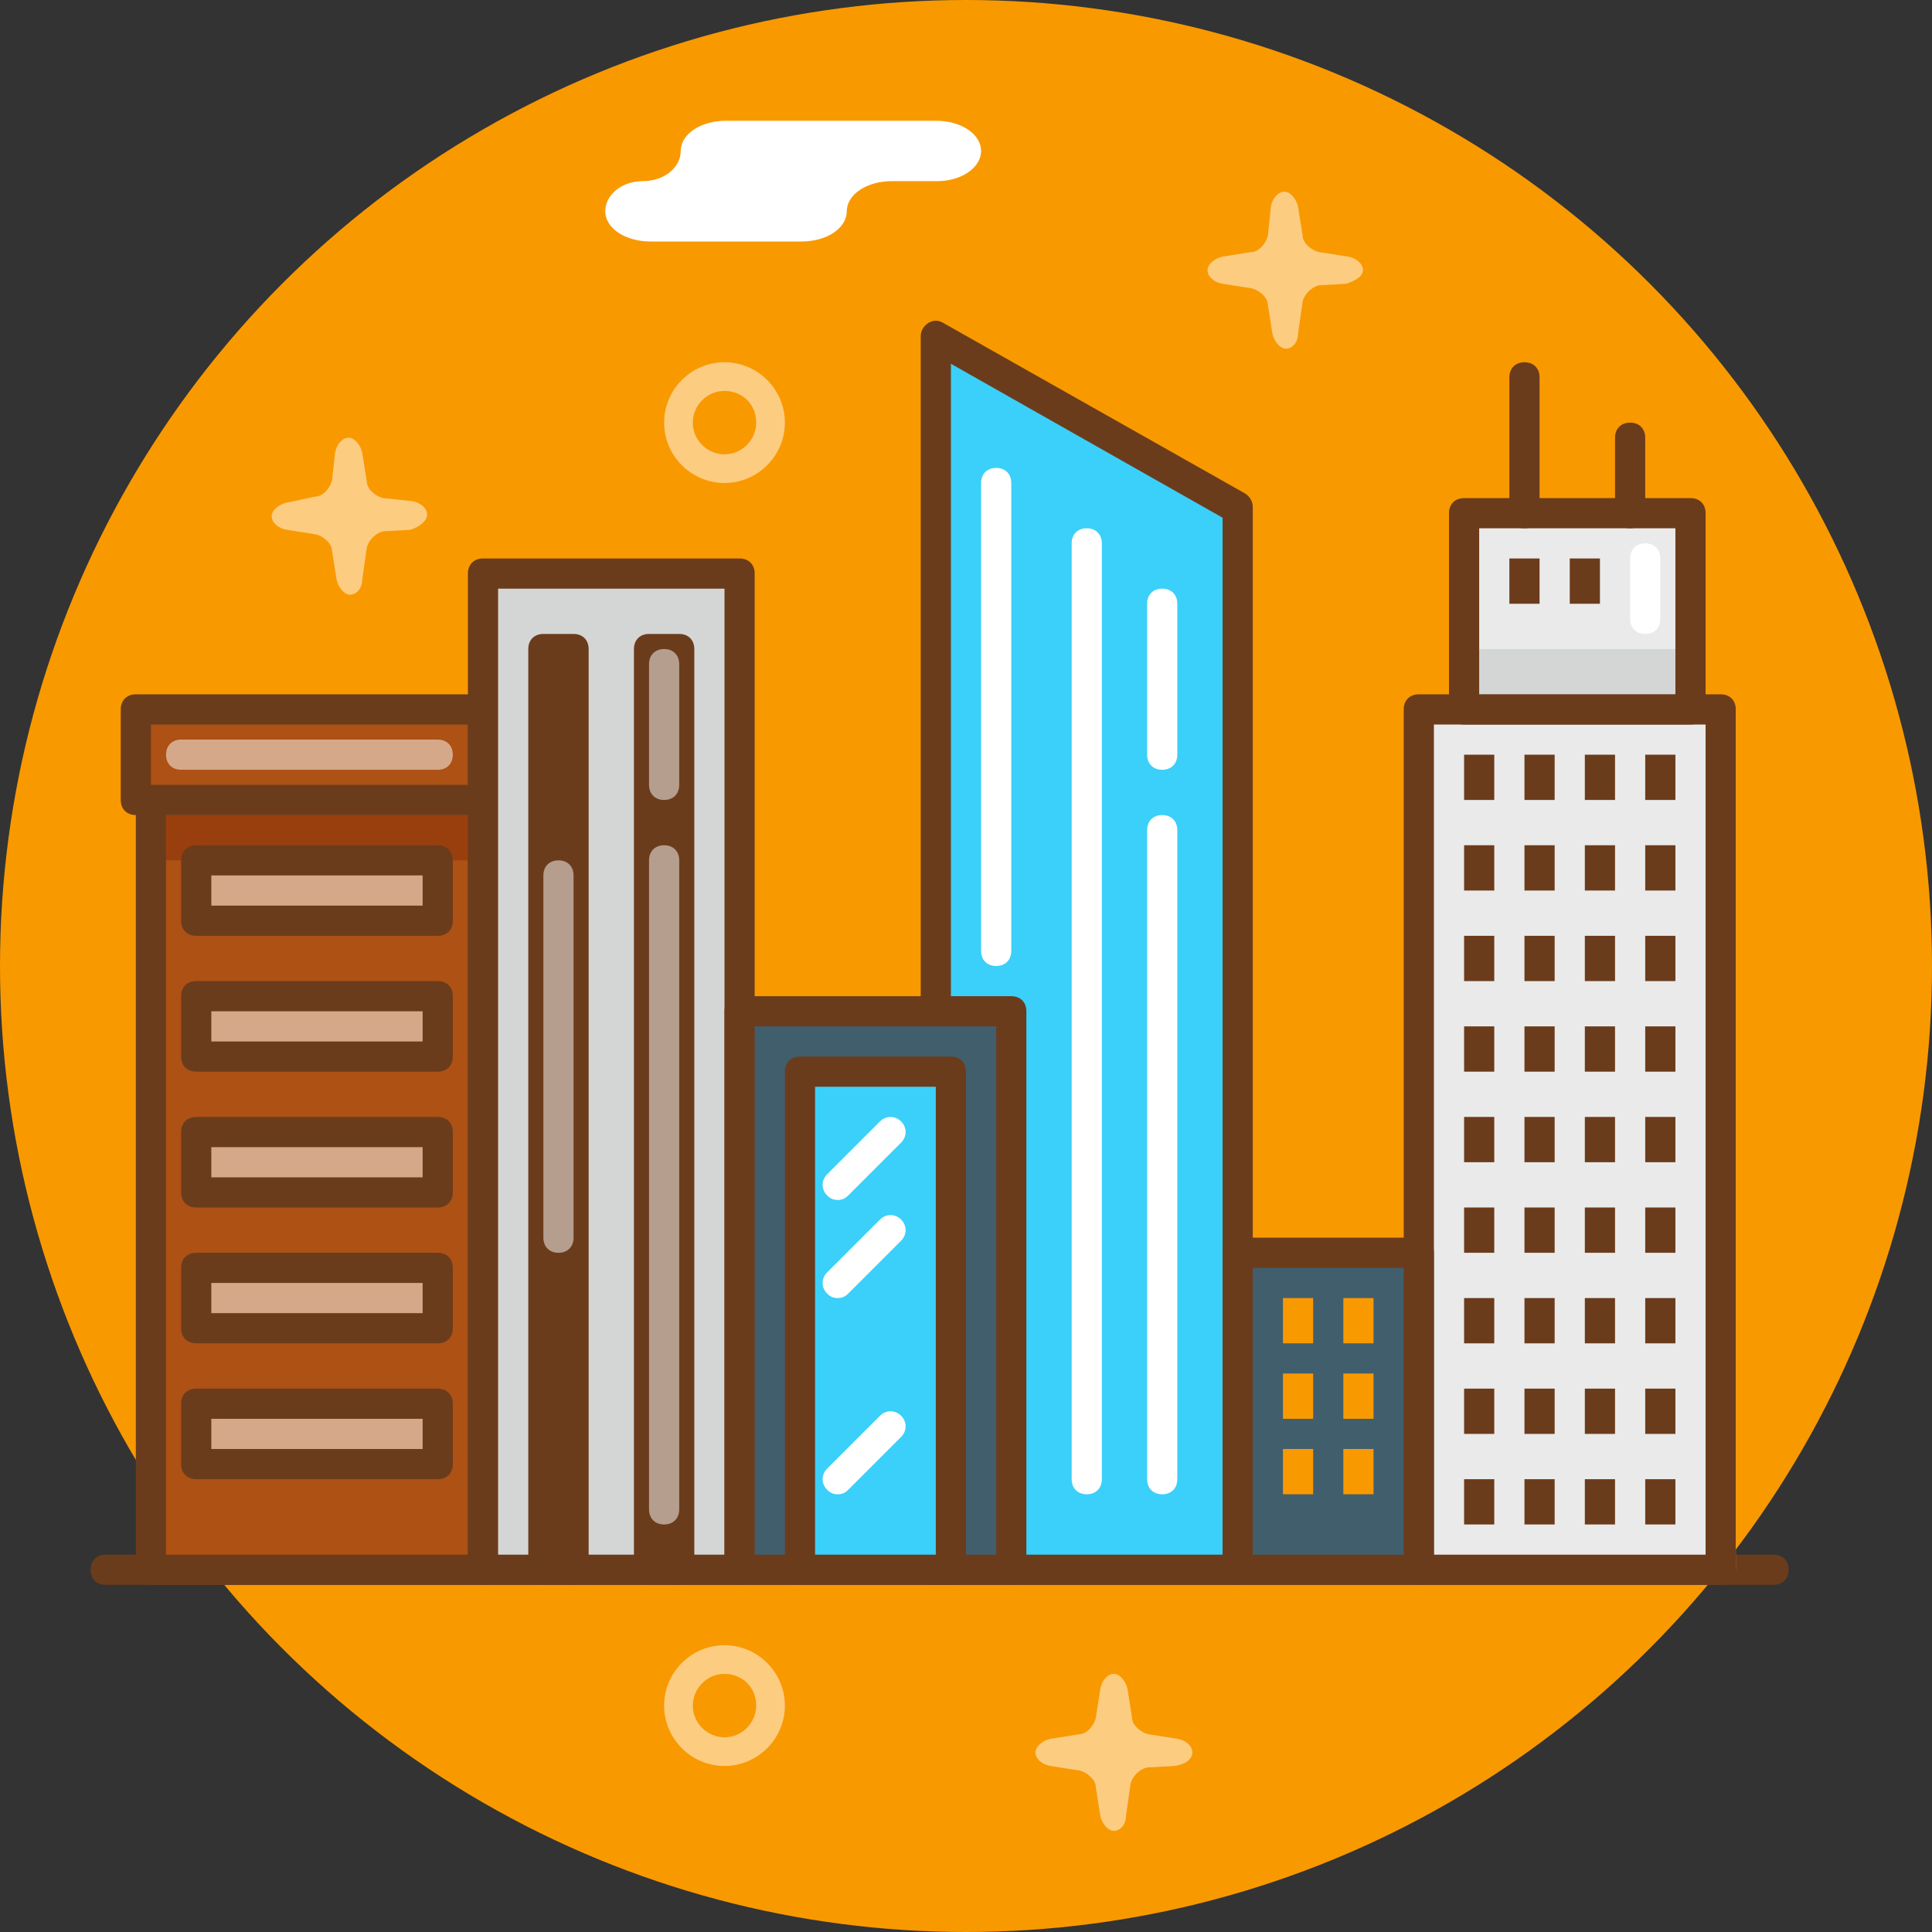
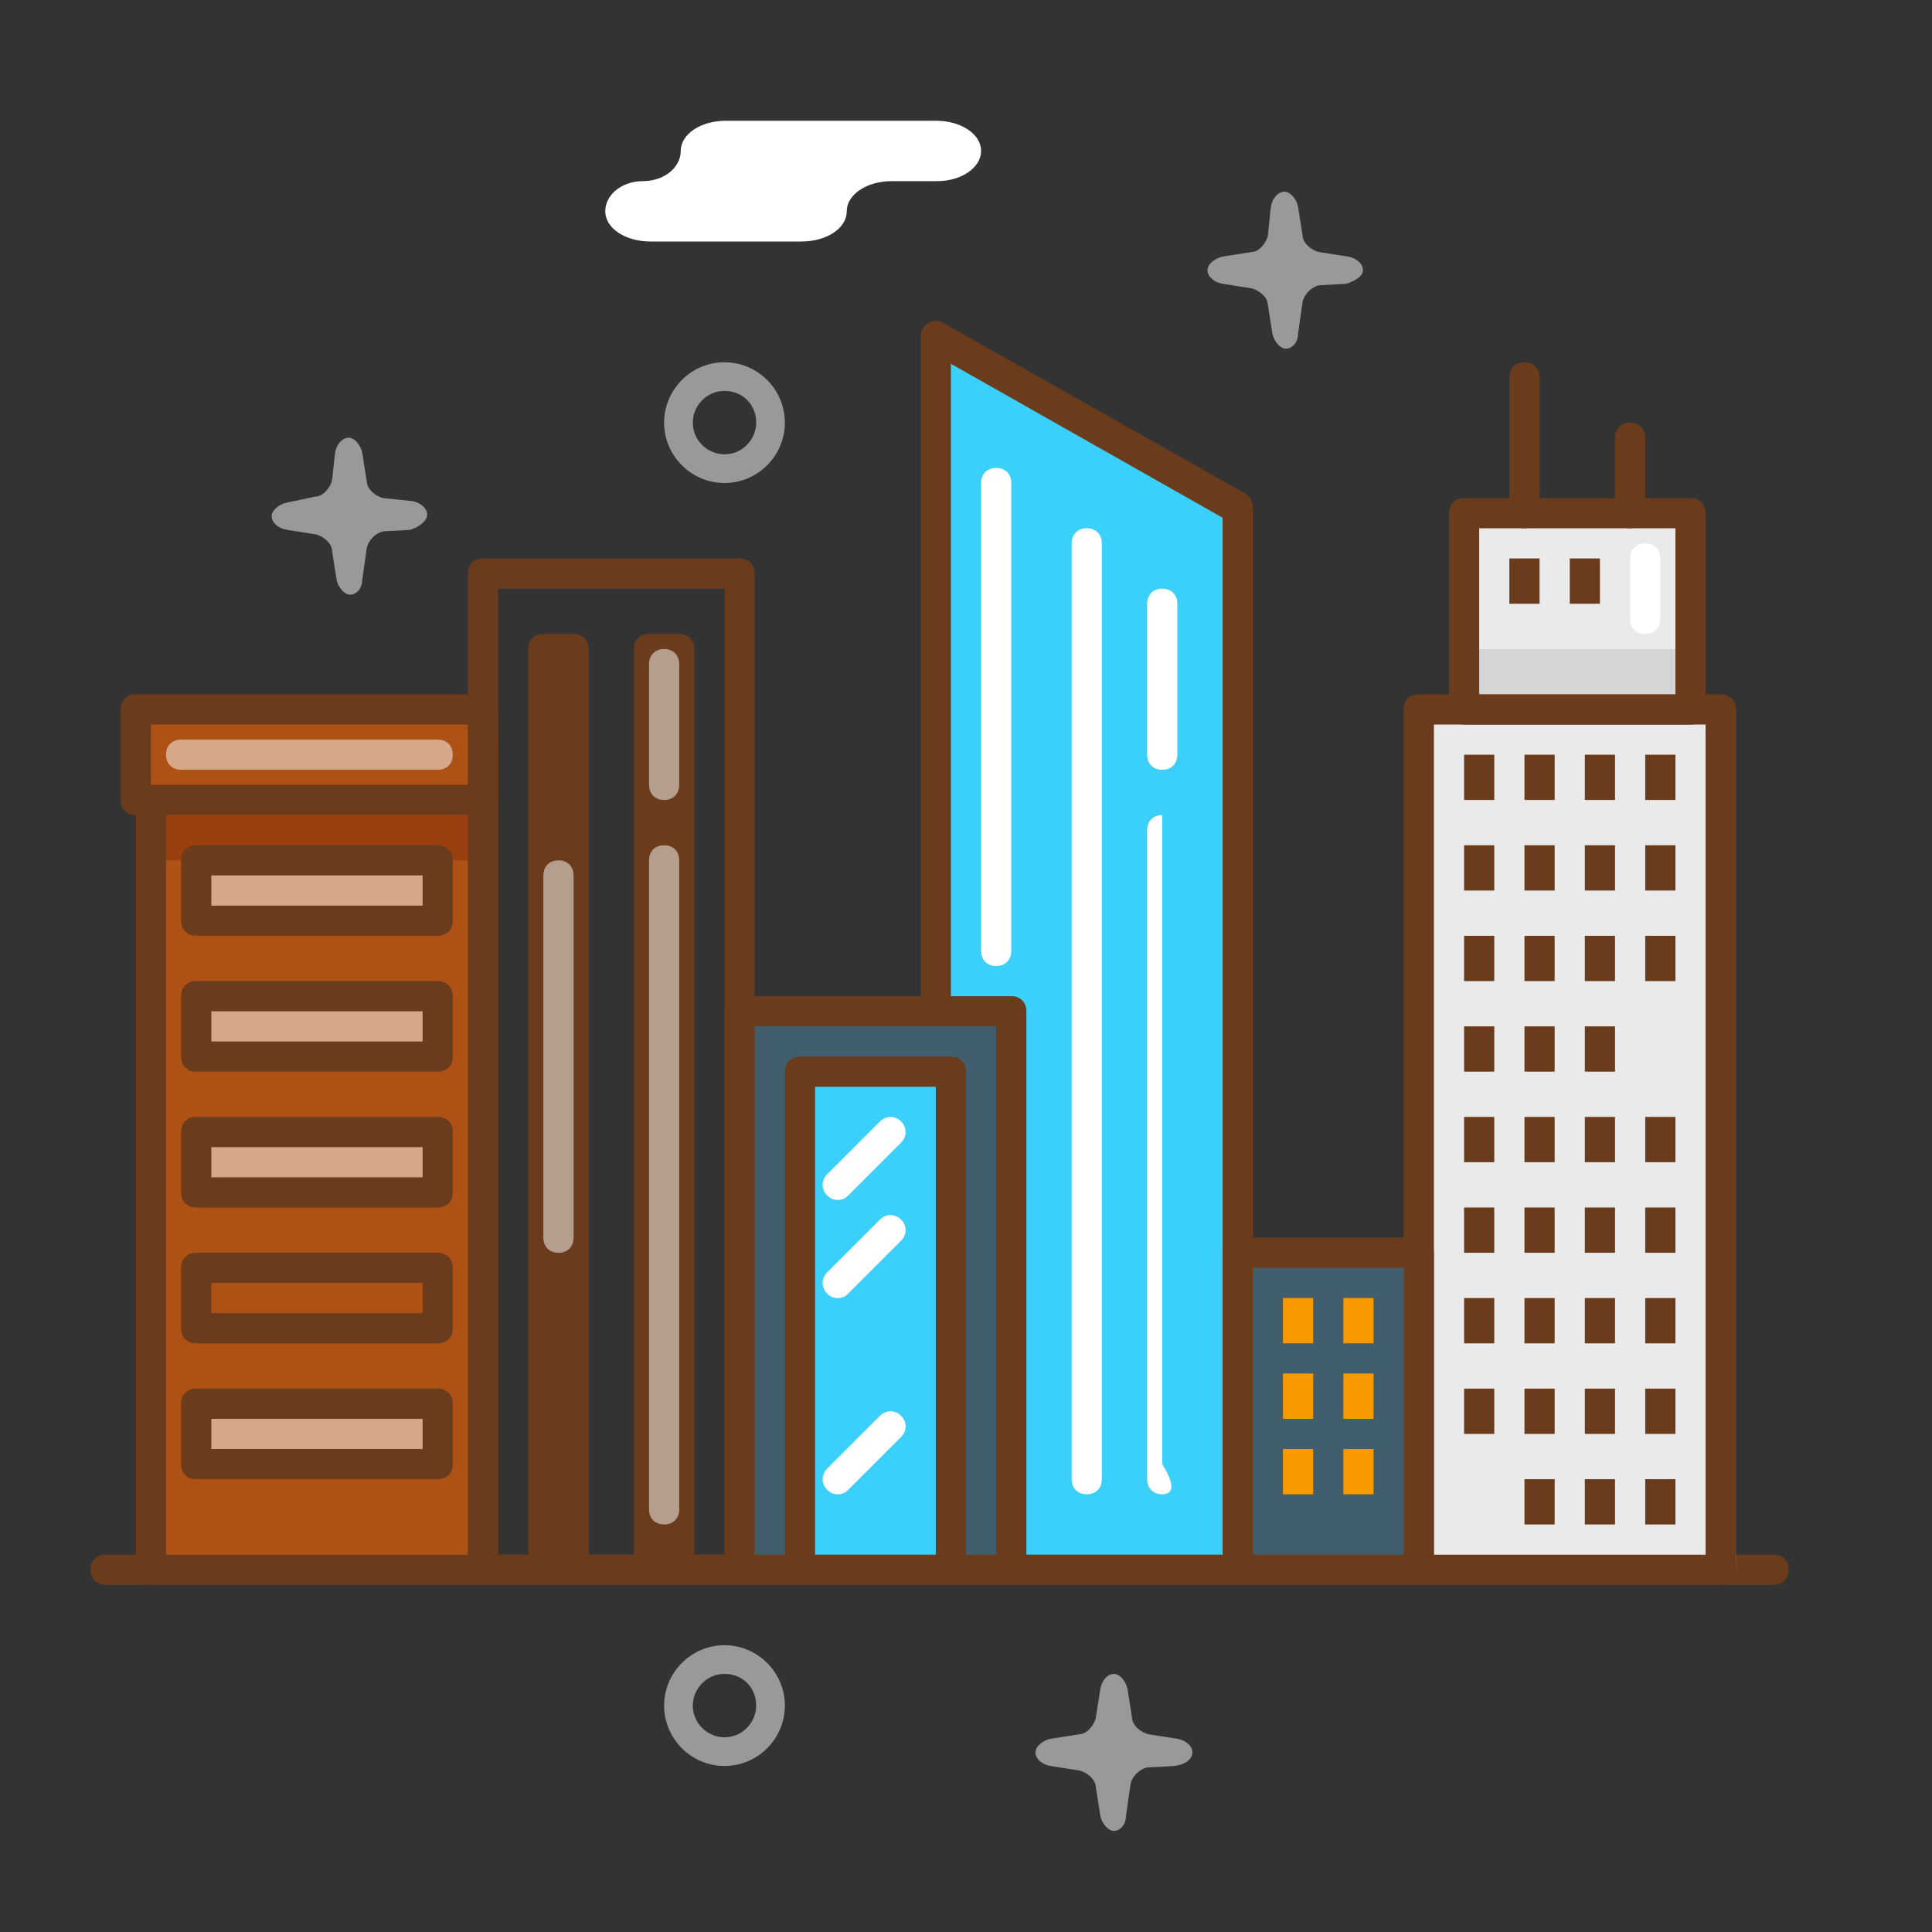
<svg xmlns="http://www.w3.org/2000/svg" id="city" style="enable-background:new 0 0 128 128;" version="1.1" viewBox="0 0 128 128" xml:space="preserve">
  <rect x="0" y="0" width="128" height="128" fill="#333333" stroke="none" />
  <style type="text/css">
	.st0{fill:#F99900;}
	.st1{opacity:0.5;fill:#FFFFFF;}
	.st2{fill:#6B3C1C;}
	.st3{fill:#AD5114;}
	.st4{fill:#993F0D;}
	.st5{fill:#3AD0F9;}
	.st6{fill:#FFFFFF;}
	.st7{fill:#EAEAEA;}
	.st8{fill:#D4D6D6;}
	.st9{fill:#415E6D;}
</style>
  <g>
-     <circle class="st0" cx="64" cy="64" r="64" />
    <path class="st1" d="M90.3,17.9c0-0.4-0.4-0.8-1-0.9l-1.9-0.3c-0.5-0.1-1.1-0.6-1.1-1.1L86,13.7c-0.1-0.5-0.5-1-0.9-1   c-0.4,0-0.8,0.4-0.9,1L84,15.6c-0.1,0.5-0.6,1.1-1.1,1.1L81,17c-0.5,0.1-1,0.5-1,0.9c0,0.4,0.4,0.8,1,0.9l1.9,0.3   c0.5,0.1,1.1,0.6,1.1,1.1l0.3,1.9c0.1,0.5,0.5,1,0.9,1c0.4,0,0.8-0.4,0.8-1l0.3-2.1c0.1-0.5,0.6-1,1.1-1.1l1.8-0.1   C89.8,18.6,90.3,18.3,90.3,17.9z" />
    <path class="st1" d="M79,116.1c0-0.4-0.4-0.8-1-0.9l-1.9-0.3c-0.5-0.1-1.1-0.6-1.1-1.1l-0.3-1.9c-0.1-0.5-0.5-1-0.9-1   c-0.4,0-0.8,0.4-0.9,1l-0.3,1.9c-0.1,0.5-0.6,1.1-1.1,1.1l-1.9,0.3c-0.5,0.1-1,0.5-1,0.9s0.4,0.8,1,0.9l1.9,0.3   c0.5,0.1,1.1,0.6,1.1,1.1l0.3,1.9c0.1,0.5,0.5,1,0.9,1c0.4,0,0.8-0.4,0.8-1l0.3-2.1c0.1-0.5,0.6-1,1.1-1.1l1.8-0.1   C78.6,116.9,79,116.5,79,116.1z" />
    <path class="st1" d="M28.3,34.1c0-0.4-0.4-0.8-1-0.9L25.4,33c-0.5-0.1-1.1-0.6-1.1-1.1L24,30c-0.1-0.5-0.5-1-0.9-1s-0.8,0.4-0.9,1   L22,31.8c-0.1,0.5-0.6,1.1-1.1,1.1L19,33.3c-0.5,0.1-1,0.5-1,0.9c0,0.4,0.4,0.8,1,0.9l1.9,0.3c0.5,0.1,1.1,0.6,1.1,1.1l0.3,1.9   c0.1,0.5,0.5,1,0.9,1s0.8-0.4,0.8-1l0.3-2.1c0.1-0.5,0.6-1,1.1-1.1l1.8-0.1C27.8,34.9,28.3,34.5,28.3,34.1z" />
    <path class="st1" d="M48,117c-2.2,0-4-1.8-4-4c0-2.2,1.8-4,4-4c2.2,0,4,1.8,4,4C52,115.2,50.2,117,48,117z M48,110.9   c-1.2,0-2.1,1-2.1,2.1c0,1.2,1,2.1,2.1,2.1c1.2,0,2.1-1,2.1-2.1C50.1,111.8,49.2,110.9,48,110.9z" />
    <path class="st1" d="M48,32c-2.2,0-4-1.8-4-4c0-2.2,1.8-4,4-4c2.2,0,4,1.8,4,4C52,30.2,50.2,32,48,32z M48,25.9   c-1.2,0-2.1,1-2.1,2.1c0,1.2,1,2.1,2.1,2.1c1.2,0,2.1-1,2.1-2.1C50.1,26.8,49.2,25.9,48,25.9z" />
    <path class="st2" d="M117.5,105H7c-0.6,0-1-0.4-1-1s0.4-1,1-1h110.5c0.6,0,1,0.4,1,1S118.1,105,117.5,105z" />
    <rect class="st3" height="55" width="22" x="10" y="49" />
    <rect class="st4" height="3" width="21" x="11" y="54" />
    <path class="st2" d="M32,105H10c-0.6,0-1-0.4-1-1V49c0-0.6,0.4-1,1-1h22c0.6,0,1,0.4,1,1v55C33,104.5,32.6,105,32,105z M11,103h20   V50H11V103z" />
    <rect class="st3" height="6" width="23" x="9" y="47" />
    <path class="st2" d="M32,54H9c-0.6,0-1-0.4-1-1v-6c0-0.6,0.4-1,1-1h23c0.6,0,1,0.4,1,1v6C33,53.5,32.6,54,32,54z M10,52h21v-4H10   V52z" />
    <rect class="st1" height="4" width="16" x="13" y="57" />
    <path class="st2" d="M29,62H13c-0.6,0-1-0.4-1-1v-4c0-0.6,0.4-1,1-1h16c0.6,0,1,0.4,1,1v4C30,61.6,29.6,62,29,62z M14,60h14v-2H14   V60z" />
    <rect class="st1" height="4" width="16" x="13" y="66" />
    <path class="st2" d="M29,71H13c-0.6,0-1-0.4-1-1v-4c0-0.6,0.4-1,1-1h16c0.6,0,1,0.4,1,1v4C30,70.6,29.6,71,29,71z M14,69h14v-2H14   V69z" />
    <rect class="st1" height="4" width="16" x="13" y="75" />
    <path class="st2" d="M29,80H13c-0.6,0-1-0.4-1-1v-4c0-0.6,0.4-1,1-1h16c0.6,0,1,0.4,1,1v4C30,79.6,29.6,80,29,80z M14,78h14v-2H14   V78z" />
-     <rect class="st1" height="4" width="16" x="13" y="84" />
    <path class="st2" d="M29,89H13c-0.6,0-1-0.4-1-1v-4c0-0.6,0.4-1,1-1h16c0.6,0,1,0.4,1,1v4C30,88.6,29.6,89,29,89z M14,87h14v-2H14   V87z" />
    <rect class="st1" height="4" width="16" x="13" y="93" />
    <path class="st2" d="M29,98H13c-0.6,0-1-0.4-1-1v-4c0-0.6,0.4-1,1-1h16c0.6,0,1,0.4,1,1v4C30,97.6,29.6,98,29,98z M14,96h14v-2H14   V96z" />
    <path class="st1" d="M29,51H12c-0.6,0-1-0.4-1-1s0.4-1,1-1h17c0.6,0,1,0.4,1,1S29.6,51,29,51z" />
    <polygon class="st5" points="82,104 62,104 62,22.3 82,33.7  " />
    <path class="st2" d="M82,105H62c-0.6,0-1-0.4-1-1V22.3c0-0.4,0.2-0.7,0.5-0.9c0.3-0.2,0.7-0.2,1,0l20,11.3c0.3,0.2,0.5,0.5,0.5,0.9   V104C83,104.6,82.6,105,82,105z M63,103h18V34.3L63,24.1V103z" />
    <path class="st6" d="M66,64c-0.6,0-1-0.4-1-1V32c0-0.6,0.4-1,1-1c0.6,0,1,0.4,1,1v31C67,63.6,66.6,64,66,64z" />
    <path class="st6" d="M72,99c-0.6,0-1-0.4-1-1V36c0-0.6,0.4-1,1-1c0.6,0,1,0.4,1,1v62C73,98.6,72.6,99,72,99z" />
-     <path class="st6" d="M77,99c-0.6,0-1-0.4-1-1V55c0-0.6,0.4-1,1-1c0.6,0,1,0.4,1,1v43C78,98.6,77.6,99,77,99z" />
+     <path class="st6" d="M77,99c-0.6,0-1-0.4-1-1V55c0-0.6,0.4-1,1-1v43C78,98.6,77.6,99,77,99z" />
    <path class="st6" d="M77,51c-0.6,0-1-0.4-1-1V40c0-0.6,0.4-1,1-1c0.6,0,1,0.4,1,1v10C78,50.6,77.6,51,77,51z" />
    <path class="st6" d="M65,10c0-1.1-1.3-2-3-2H48.1c-1.7,0-3,0.9-3,2s-1.1,2-2.5,2c-1.4,0-2.5,0.9-2.5,2s1.3,2,3,2h10   c1.7,0,3-0.9,3-2s1.3-2,3-2h3C63.7,12,65,11.1,65,10z" />
    <rect class="st7" height="57" width="21" x="94" y="47" />
    <rect class="st7" height="13" width="14.3" x="96.9" y="34" />
    <path class="st2" d="M114,105H94c-0.6,0-1-0.4-1-1V47c0-0.6,0.4-1,1-1h20c0.6,0,1,0.4,1,1v57C115,104.5,114.6,105,114,105z M95,103   h18V48H95V103z" />
    <rect class="st8" height="3" width="15" x="97" y="43" />
    <path class="st2" d="M112,48H97c-0.6,0-1-0.4-1-1V34c0-0.6,0.4-1,1-1h15c0.6,0,1,0.4,1,1v13C113,47.6,112.6,48,112,48z M98,46h13   V35H98V46z" />
    <path class="st2" d="M101,35c-0.6,0-1-0.4-1-1v-9c0-0.6,0.4-1,1-1c0.6,0,1,0.4,1,1v9C102,34.6,101.6,35,101,35z" />
    <path class="st2" d="M108,35c-0.6,0-1-0.4-1-1v-5c0-0.6,0.4-1,1-1c0.6,0,1,0.4,1,1v5C109,34.6,108.6,35,108,35z" />
    <rect class="st2" height="3" width="2" x="97" y="50" />
    <rect class="st2" height="3" width="2" x="101" y="50" />
    <rect class="st2" height="3" width="2" x="100" y="37" />
    <rect class="st2" height="3" width="2" x="104" y="37" />
    <rect class="st2" height="3" width="2" x="105" y="50" />
    <rect class="st2" height="3" width="2" x="109" y="50" />
    <rect class="st2" height="3" width="2" x="97" y="56" />
    <rect class="st2" height="3" width="2" x="101" y="56" />
    <rect class="st2" height="3" width="2" x="105" y="56" />
    <rect class="st2" height="3" width="2" x="109" y="56" />
    <rect class="st2" height="3" width="2" x="97" y="62" />
    <rect class="st2" height="3" width="2" x="101" y="62" />
    <rect class="st2" height="3" width="2" x="105" y="62" />
    <rect class="st2" height="3" width="2" x="109" y="62" />
    <rect class="st2" height="3" width="2" x="97" y="68" />
    <rect class="st2" height="3" width="2" x="101" y="68" />
    <rect class="st2" height="3" width="2" x="105" y="68" />
-     <rect class="st2" height="3" width="2" x="109" y="68" />
    <rect class="st2" height="3" width="2" x="97" y="74" />
    <rect class="st2" height="3" width="2" x="101" y="74" />
    <rect class="st2" height="3" width="2" x="105" y="74" />
    <rect class="st2" height="3" width="2" x="109" y="74" />
    <rect class="st2" height="3" width="2" x="97" y="80" />
    <rect class="st2" height="3" width="2" x="101" y="80" />
    <rect class="st2" height="3" width="2" x="105" y="80" />
    <rect class="st2" height="3" width="2" x="109" y="80" />
    <rect class="st2" height="3" width="2" x="97" y="86" />
    <rect class="st2" height="3" width="2" x="101" y="86" />
    <rect class="st2" height="3" width="2" x="105" y="86" />
    <rect class="st2" height="3" width="2" x="109" y="86" />
    <rect class="st2" height="3" width="2" x="97" y="92" />
    <rect class="st2" height="3" width="2" x="101" y="92" />
    <rect class="st2" height="3" width="2" x="105" y="92" />
    <rect class="st2" height="3" width="2" x="109" y="92" />
-     <rect class="st2" height="3" width="2" x="97" y="98" />
    <rect class="st2" height="3" width="2" x="101" y="98" />
    <rect class="st2" height="3" width="2" x="105" y="98" />
    <rect class="st2" height="3" width="2" x="109" y="98" />
    <path class="st6" d="M109,42c-0.6,0-1-0.4-1-1v-4c0-0.6,0.4-1,1-1c0.6,0,1,0.4,1,1v4C110,41.6,109.6,42,109,42z" />
-     <rect class="st8" height="66" width="17" x="32" y="38" />
    <path class="st2" d="M49,105H32c-0.6,0-1-0.4-1-1V38c0-0.6,0.4-1,1-1h17c0.6,0,1,0.4,1,1v66C50,104.5,49.6,105,49,105z M33,103h15   V39H33V103z" />
    <path class="st2" d="M38,105h-2c-0.6,0-1-0.4-1-1V43c0-0.6,0.4-1,1-1h2c0.6,0,1,0.4,1,1v61C39,104.6,38.6,105,38,105z" />
    <path class="st2" d="M45,105h-2c-0.6,0-1-0.4-1-1V43c0-0.6,0.4-1,1-1h2c0.6,0,1,0.4,1,1v61C46,104.6,45.6,105,45,105z" />
    <path class="st1" d="M44,101c-0.6,0-1-0.4-1-1V57c0-0.6,0.4-1,1-1c0.6,0,1,0.4,1,1v43C45,100.6,44.6,101,44,101z" />
    <path class="st1" d="M44,53c-0.6,0-1-0.4-1-1v-8c0-0.6,0.4-1,1-1c0.6,0,1,0.4,1,1v8C45,52.6,44.6,53,44,53z" />
    <path class="st1" d="M37,83c-0.6,0-1-0.4-1-1V58c0-0.6,0.4-1,1-1c0.6,0,1,0.4,1,1v24C38,82.6,37.6,83,37,83z" />
    <rect class="st9" height="37" width="18" x="49" y="67" />
    <path class="st2" d="M67,105H49c-0.6,0-1-0.4-1-1V67c0-0.6,0.4-1,1-1h18c0.6,0,1,0.4,1,1v37C68,104.6,67.6,105,67,105z M50,103h16   V68H50V103z" />
    <rect class="st5" height="33" width="10" x="53" y="71" />
    <path class="st2" d="M63,105H53c-0.6,0-1-0.4-1-1V71c0-0.6,0.4-1,1-1h10c0.6,0,1,0.4,1,1v33C64,104.6,63.6,105,63,105z M54,103h8   V72h-8V103z" />
    <path class="st6" d="M55.5,86c-0.3,0-0.5-0.1-0.7-0.3c-0.4-0.4-0.4-1,0-1.4l3.5-3.5c0.4-0.4,1-0.4,1.4,0c0.4,0.4,0.4,1,0,1.4   l-3.5,3.5C56,85.9,55.8,86,55.5,86z" />
    <path class="st6" d="M55.5,79.5c-0.3,0-0.5-0.1-0.7-0.3c-0.4-0.4-0.4-1,0-1.4l3.5-3.5c0.4-0.4,1-0.4,1.4,0c0.4,0.4,0.4,1,0,1.4   l-3.5,3.5C56,79.4,55.8,79.5,55.5,79.5z" />
    <path class="st6" d="M55.5,99c-0.3,0-0.5-0.1-0.7-0.3c-0.4-0.4-0.4-1,0-1.4l3.5-3.5c0.4-0.4,1-0.4,1.4,0c0.4,0.4,0.4,1,0,1.4   l-3.5,3.5C56,98.9,55.8,99,55.5,99z" />
    <rect class="st9" height="21" width="12" x="82" y="83" />
    <path class="st2" d="M94,105H82c-0.6,0-1-0.4-1-1V83c0-0.6,0.4-1,1-1h12c0.6,0,1,0.4,1,1v21C95,104.6,94.6,105,94,105z M83,103h10   V84H83V103z" />
    <rect class="st0" height="3" width="2" x="85" y="86" />
    <rect class="st0" height="3" width="2" x="89" y="86" />
    <rect class="st0" height="3" width="2" x="85" y="91" />
    <rect class="st0" height="3" width="2" x="89" y="91" />
    <rect class="st0" height="3" width="2" x="85" y="96" />
    <rect class="st0" height="3" width="2" x="89" y="96" />
  </g>
</svg>